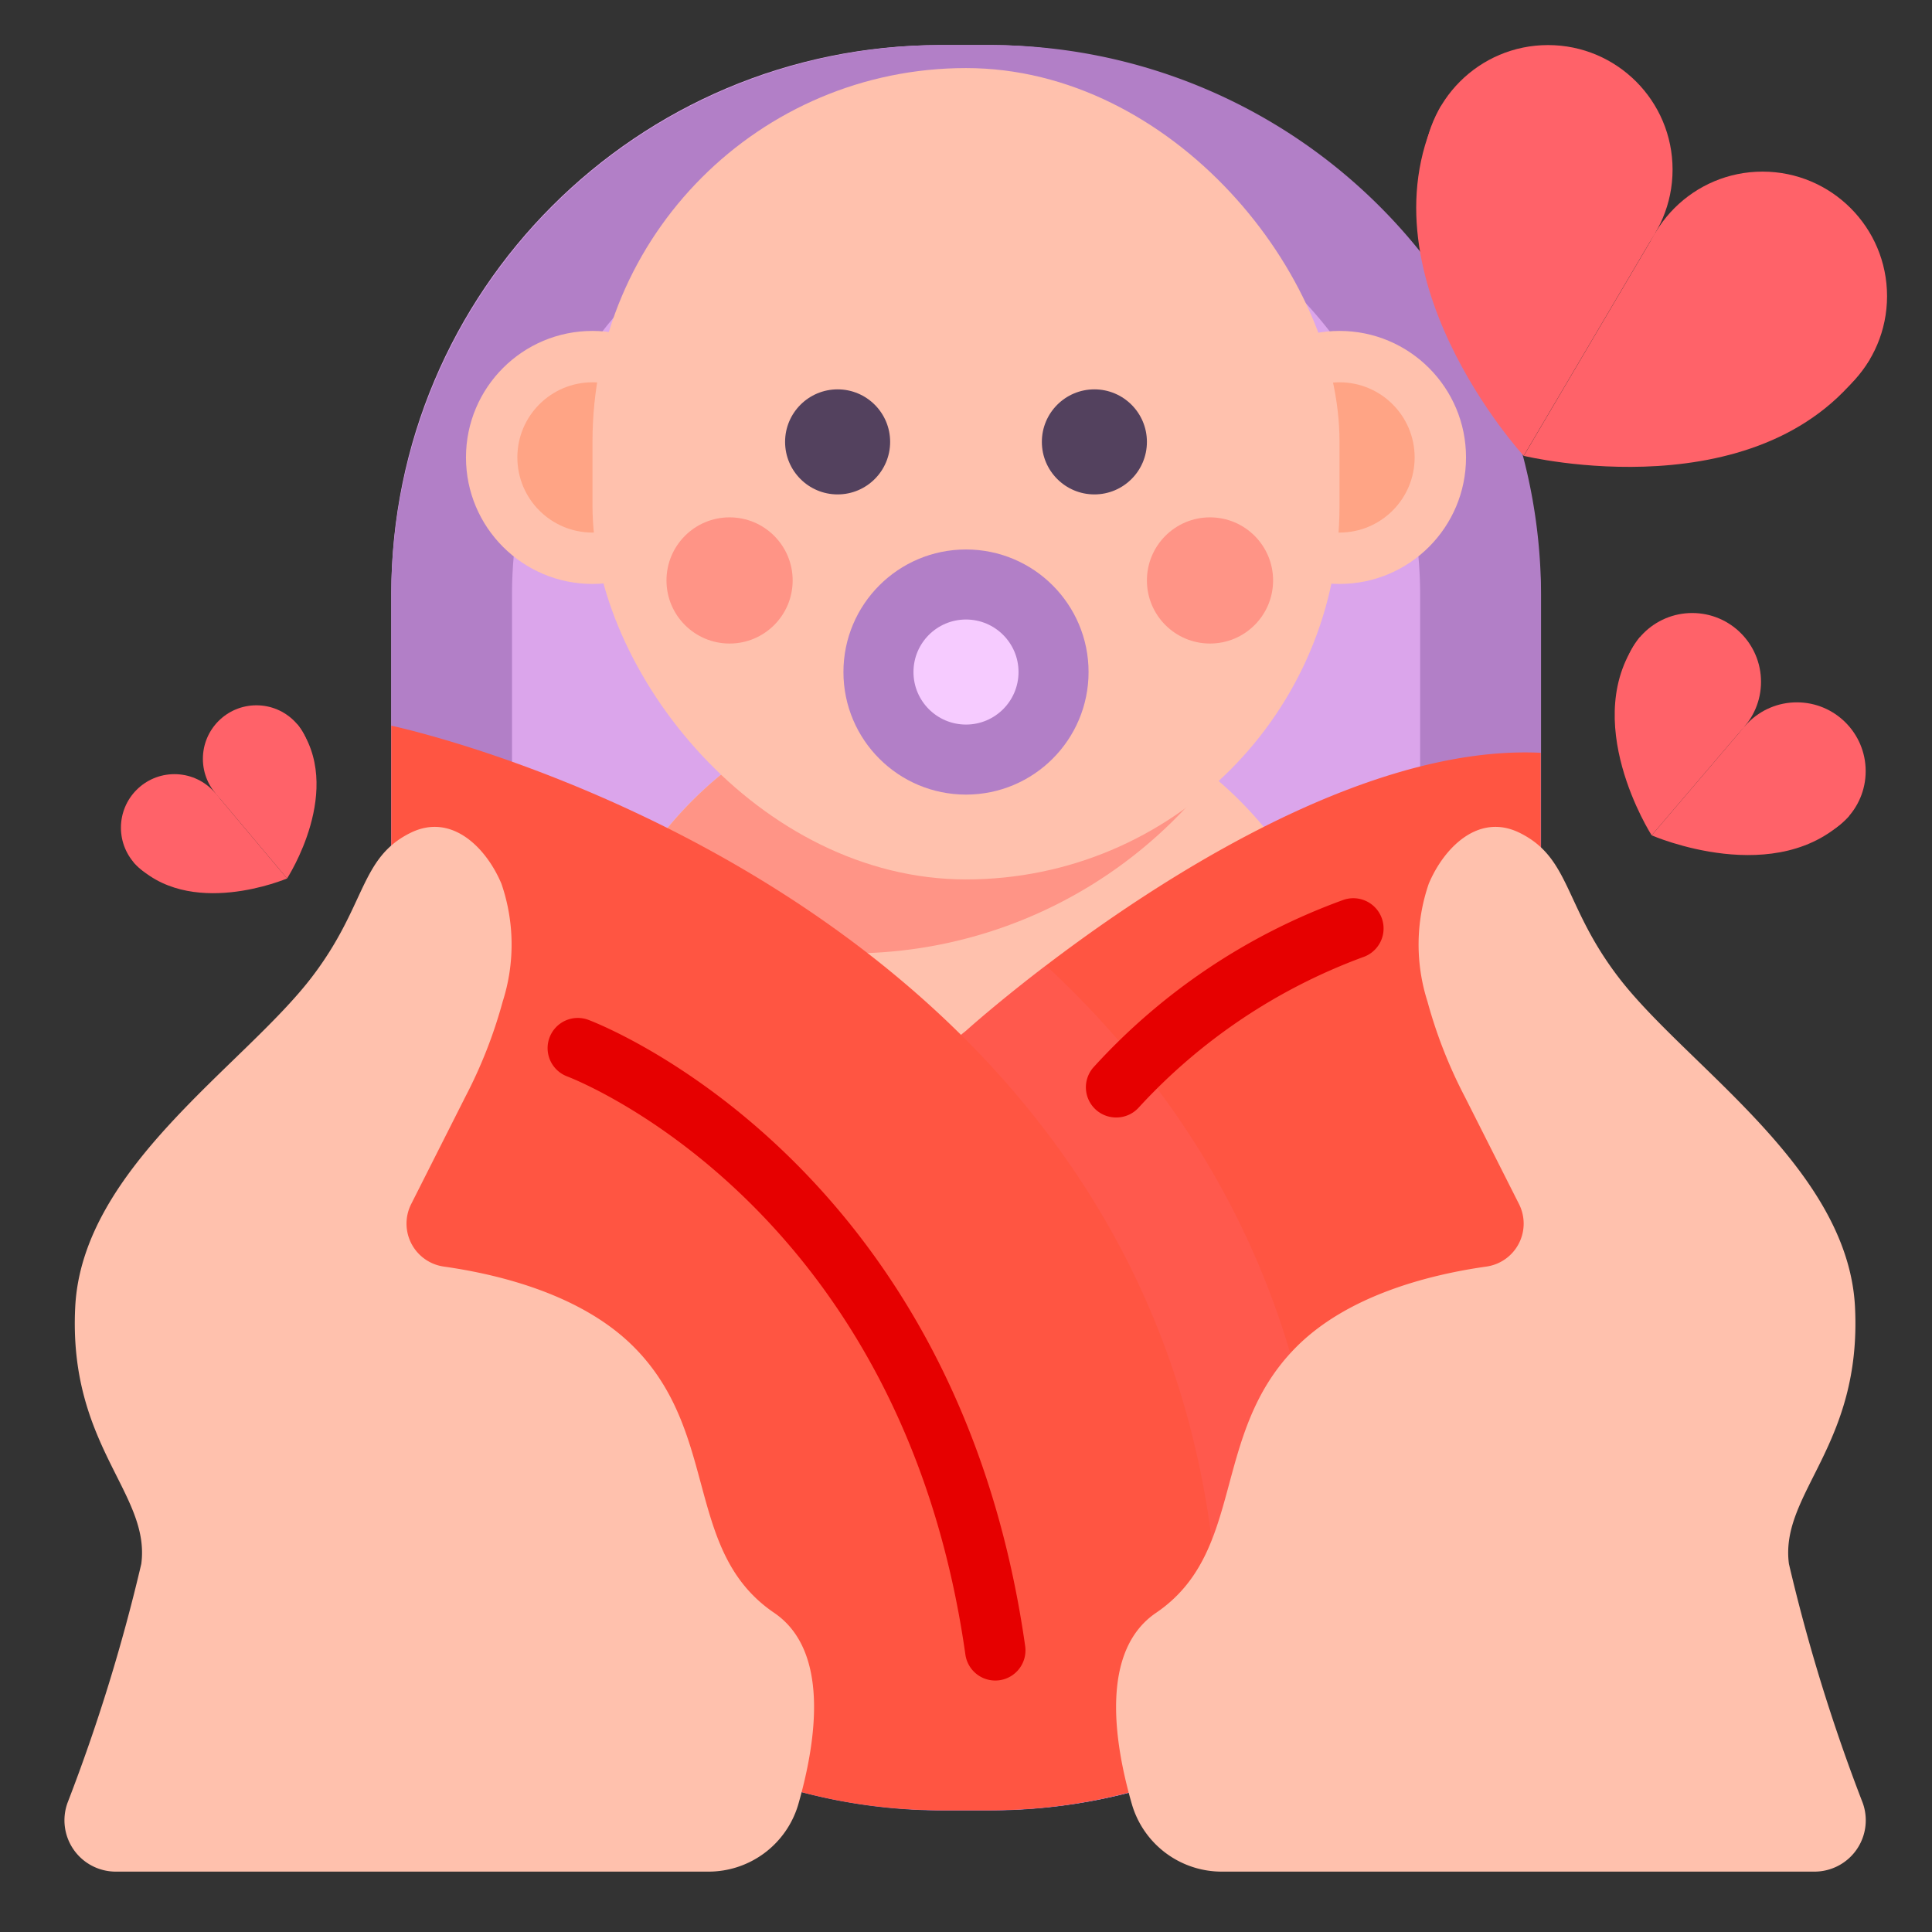
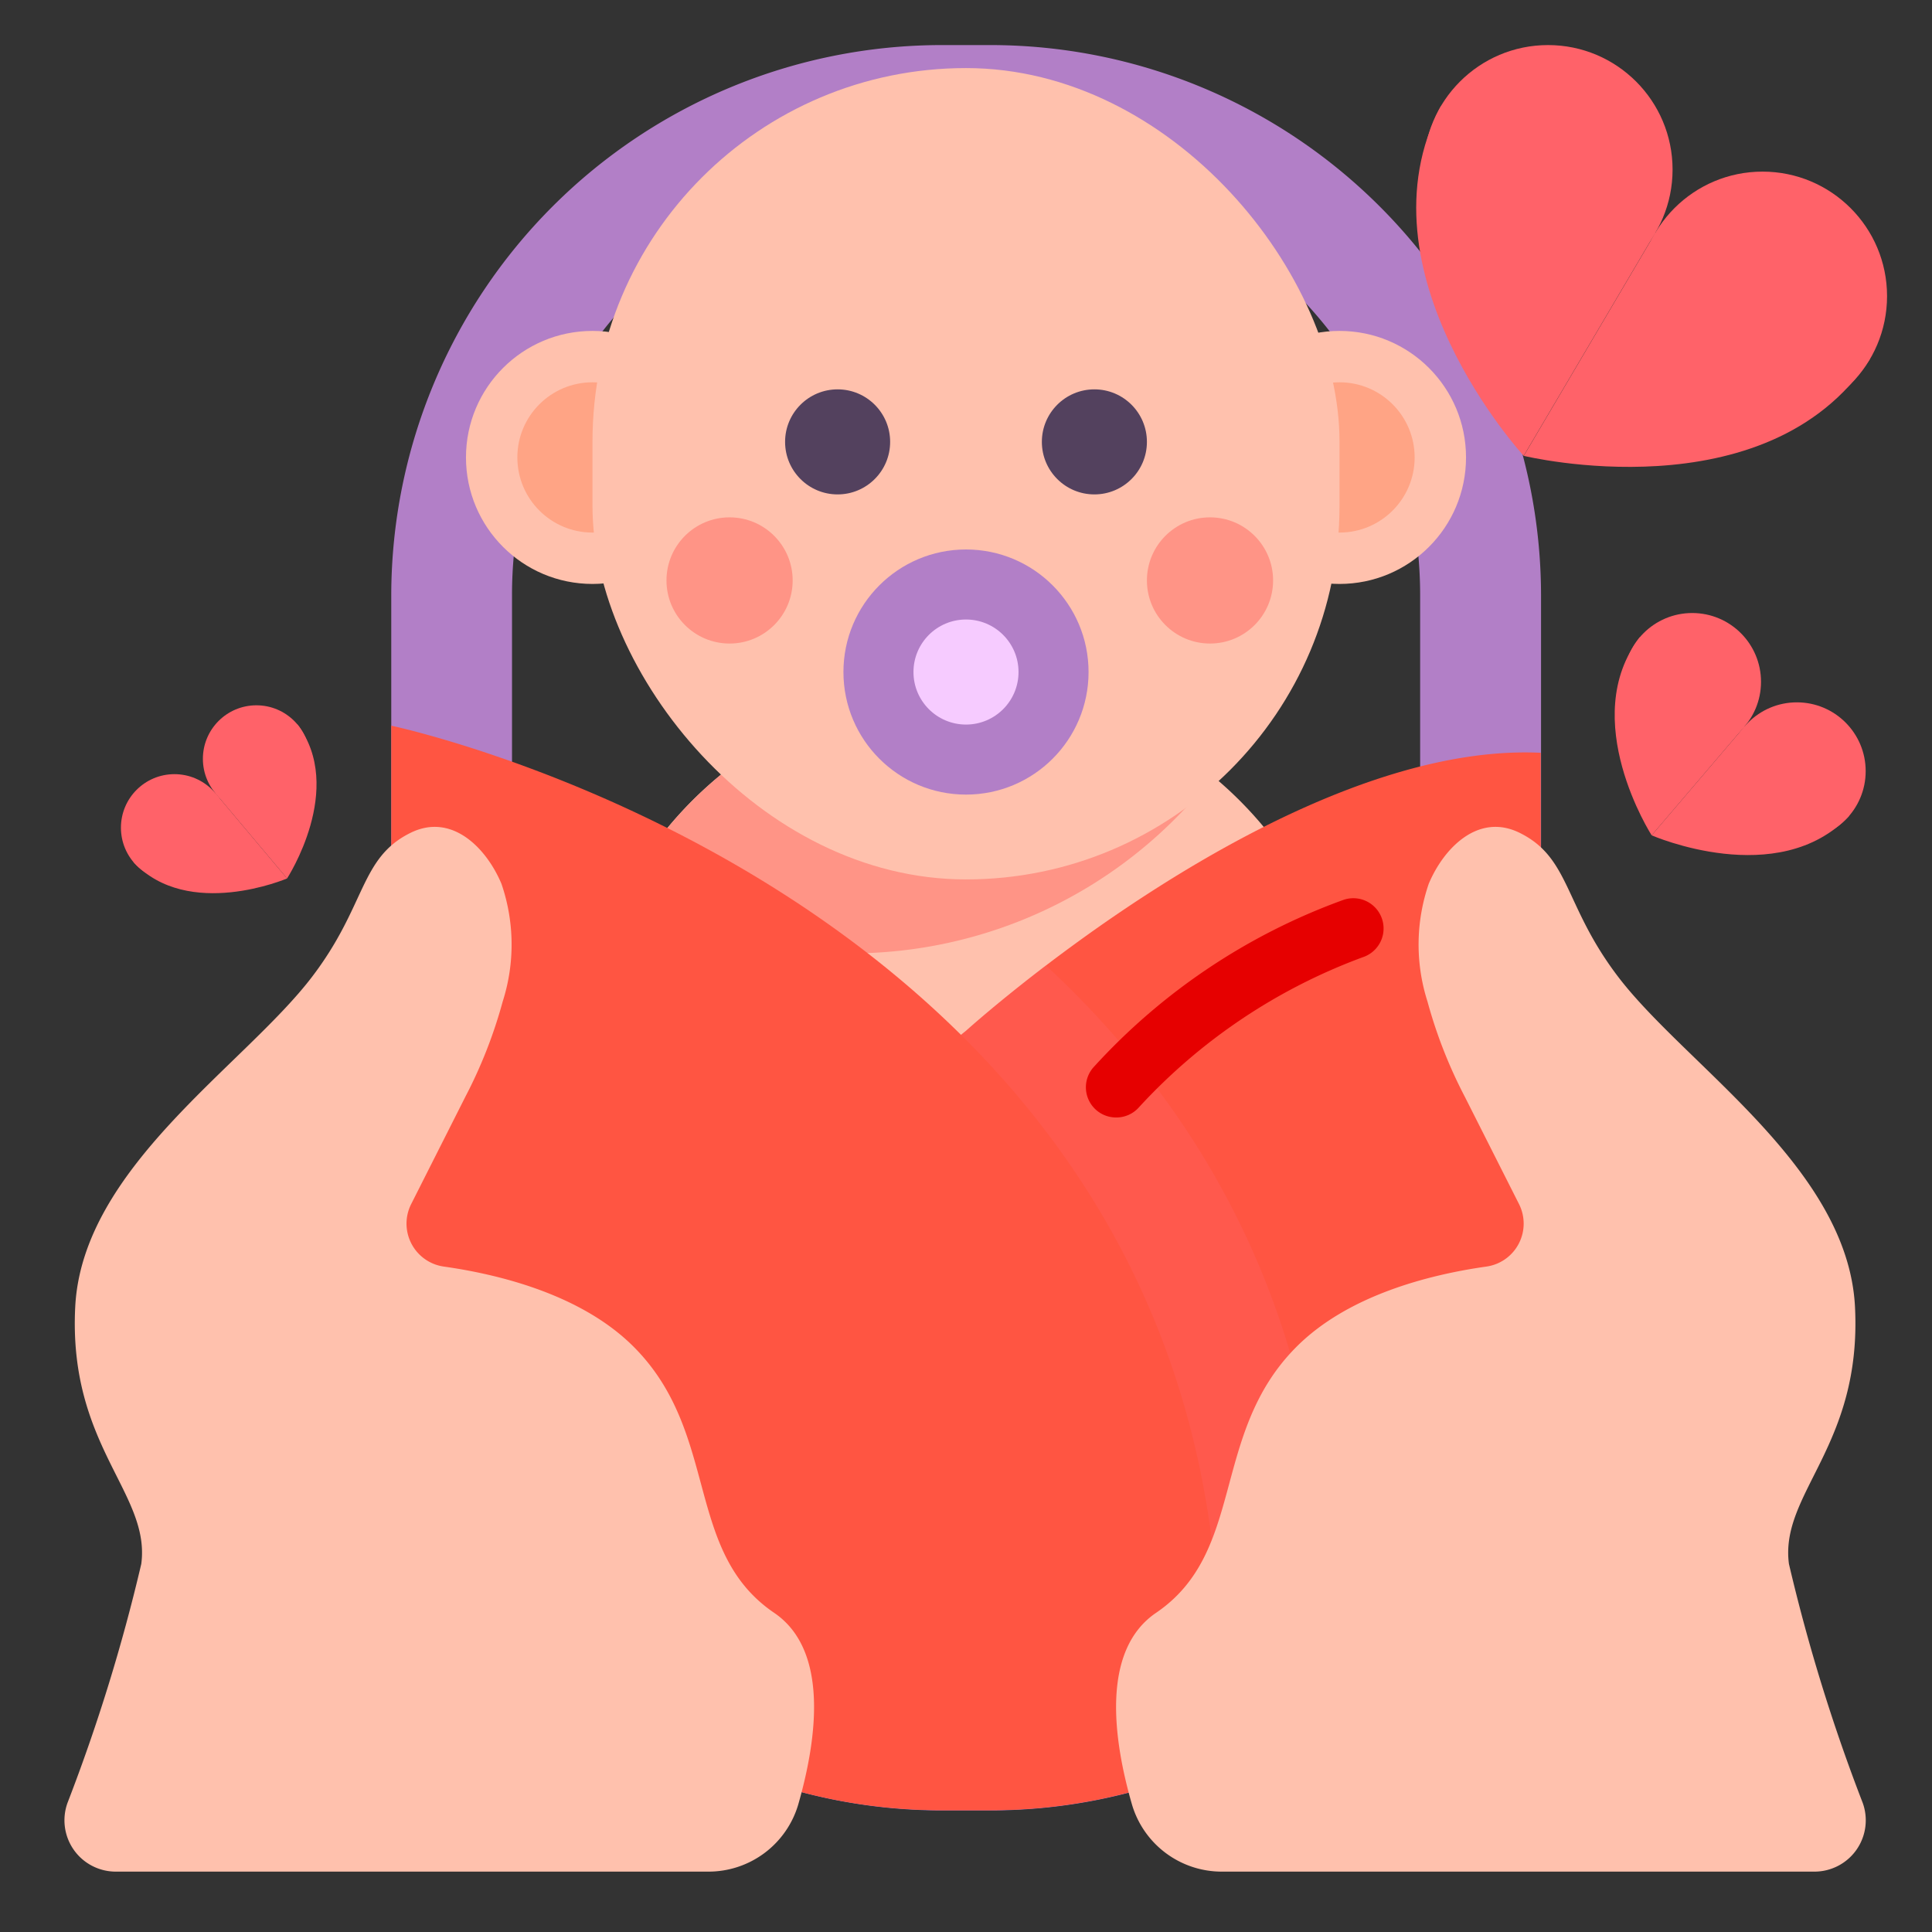
<svg xmlns="http://www.w3.org/2000/svg" viewBox="0 0 64 64">
  <rect x="0" y="0" width="64" height="64" fill="#333333" stroke="none" />
  <defs>
    <style>.cls-1{isolation:isolate;}.cls-2{fill:#dba5eb;}.cls-3{fill:#b27fc7;}.cls-4{fill:#ffc1ad;}.cls-5{fill:#ffa485;}.cls-6{fill:#ff9486;}.cls-7{fill:#ff5542;}.cls-8{opacity:0.3;mix-blend-mode:multiply;}.cls-9{fill:#ff6269;}.cls-10{fill:#e60000;}.cls-11{fill:#fff;}.cls-12{fill:#f6cbff;}.cls-13{fill:#53415e;}</style>
  </defs>
  <g class="cls-1">
    <g id="Layer_1" data-name="Layer 1">
-       <rect class="cls-2" x="12.961" y="1.493" width="38.077" height="58.47" rx="18.195" />
      <path class="cls-3" d="M32.844,5.493a14.211,14.211,0,0,1,14.2,14.195v22.08a14.211,14.211,0,0,1-14.195,14.2H31.156A14.211,14.211,0,0,1,16.961,41.768V19.688a14.211,14.211,0,0,1,14.2-14.195h1.688m0-4H31.156a18.248,18.248,0,0,0-18.195,18.2v22.08a18.249,18.249,0,0,0,18.2,18.2h1.688a18.249,18.249,0,0,0,18.2-18.195V19.688A18.248,18.248,0,0,0,32.844,1.493Z" />
      <circle class="cls-4" cx="19.627" cy="15.153" r="4.191" />
      <circle class="cls-5" cx="19.627" cy="15.153" r="2.489" />
      <circle class="cls-4" cx="44.373" cy="15.153" r="4.191" />
      <circle class="cls-5" cx="44.373" cy="15.153" r="2.489" />
      <path class="cls-4" d="M19.179,35.585a12.821,12.821,0,0,1,25.642,0Z" />
      <path class="cls-6" d="M32,22.765A12.813,12.813,0,0,0,20.667,29.6a15.2,15.2,0,0,0,19.506-3.889A12.762,12.762,0,0,0,32,22.765Z" />
      <path class="cls-7" d="M51.039,24.937C42.616,24.536,32,34.147,32,34.147S21.011,42.87,17.138,53.334a18.181,18.181,0,0,0,14.018,6.629h1.688a18.249,18.249,0,0,0,18.2-18.195Z" />
      <g class="cls-8">
        <path class="cls-9" d="M19.011,49.288a18.219,18.219,0,0,0,15.718,9.094h1.688a17.861,17.861,0,0,0,5.49-.873A18.453,18.453,0,0,0,43.856,56.2c.816-11.34-3.652-19.06-9.208-24.217C33.009,33.234,32,34.147,32,34.147S23.73,40.715,19.011,49.288Z" />
      </g>
      <path class="cls-7" d="M31.156,59.963h1.688a18.016,18.016,0,0,0,7.409-1.6C42.7,30.286,12.961,24.039,12.961,24.039V41.768A18.249,18.249,0,0,0,31.156,59.963Z" />
      <path class="cls-4" d="M3.836,62a1.7,1.7,0,0,1-1.6-2.277,59.645,59.645,0,0,0,2.444-7.916c.313-2.344-2.422-3.906-2.188-8.516s5.59-7.985,7.834-10.918c1.816-2.373,1.584-3.95,3.273-4.784,1.367-.675,2.514.5,3.012,1.687a6.194,6.194,0,0,1,.042,3.9,15.751,15.751,0,0,1-1.239,3.159l-1.793,3.551a1.437,1.437,0,0,0,1.089,2.072c1.875.266,4.612.949,6.325,2.7,2.811,2.867,1.63,6.745,4.61,8.769,1.845,1.254,1.4,4.247.8,6.343A3.1,3.1,0,0,1,23.46,62Z" />
      <path class="cls-4" d="M60.105,62a1.7,1.7,0,0,0,1.6-2.277,59.645,59.645,0,0,1-2.444-7.916c-.313-2.344,2.422-3.906,2.188-8.516s-5.59-7.985-7.834-10.918C51.8,30,52.03,28.423,50.341,27.589c-1.367-.675-2.514.5-3.012,1.687a6.194,6.194,0,0,0-.042,3.9,15.751,15.751,0,0,0,1.239,3.159l1.793,3.551a1.437,1.437,0,0,1-1.089,2.072c-1.875.266-4.612.949-6.325,2.7-2.811,2.867-1.63,6.745-4.609,8.769-1.846,1.254-1.405,4.247-.8,6.343A3.1,3.1,0,0,0,40.481,62Z" />
-       <path class="cls-10" d="M32.969,55.67a1,1,0,0,1-.989-.859C29.892,40.078,19.237,35.83,18.785,35.656a1,1,0,0,1,.711-1.87c.5.189,12.2,4.8,14.464,20.743a1,1,0,0,1-.85,1.131A.965.965,0,0,1,32.969,55.67Z" />
      <path class="cls-11" d="M36.971,36.018a19.829,19.829,0,0,1,7.855-5.264" />
      <path class="cls-10" d="M36.972,37.018a1,1,0,0,1-.761-1.649,20.71,20.71,0,0,1,8.3-5.562,1,1,0,0,1,.639,1.9,18.987,18.987,0,0,0-7.415,4.967A1,1,0,0,1,36.972,37.018Z" />
      <rect class="cls-4" x="19.627" y="2.255" width="24.746" height="26.877" rx="12.373" />
      <circle class="cls-3" cx="32" cy="22.262" r="4.06" />
      <circle class="cls-12" cx="32" cy="22.262" r="1.74" />
      <circle class="cls-13" cx="27.747" cy="14.638" r="1.74" />
      <circle class="cls-6" cx="24.168" cy="19.228" r="2.09" />
      <circle class="cls-6" cx="40.083" cy="19.228" r="2.09" />
      <circle class="cls-13" cx="36.253" cy="14.638" r="1.74" />
      <circle class="cls-9" cx="56.057" cy="22.586" r="2.279" />
      <path class="cls-9" d="M54.713,27.671s-2.473-3.853-.39-6.565l3.467,2.959-3.077,3.606" />
      <circle class="cls-9" cx="59.524" cy="25.545" r="2.279" />
      <path class="cls-9" d="M54.713,27.671s4.194,1.837,6.545-.646l-3.468-2.96-3.077,3.606" />
      <circle class="cls-9" cx="5.779" cy="27.418" r="1.773" />
      <path class="cls-9" d="M9.509,29.1s-3.273,1.4-5.087-.542l2.715-2.281L9.509,29.1" />
      <circle class="cls-9" cx="8.494" cy="25.137" r="1.773" />
      <path class="cls-9" d="M9.509,29.1s1.947-2.983.343-5.105L7.137,26.278,9.509,29.1" />
      <circle class="cls-9" cx="51.281" cy="5.618" r="4.125" />
      <path class="cls-9" d="M50.474,15.1s-5.611-6.1-2.745-11.582l7.105,4.192-4.36,7.39" />
      <circle class="cls-9" cx="58.386" cy="9.81" r="4.125" />
      <path class="cls-9" d="M50.474,15.1s8.05,1.963,11.465-3.2l-7.1-4.192-4.36,7.39" />
    </g>
  </g>
</svg>